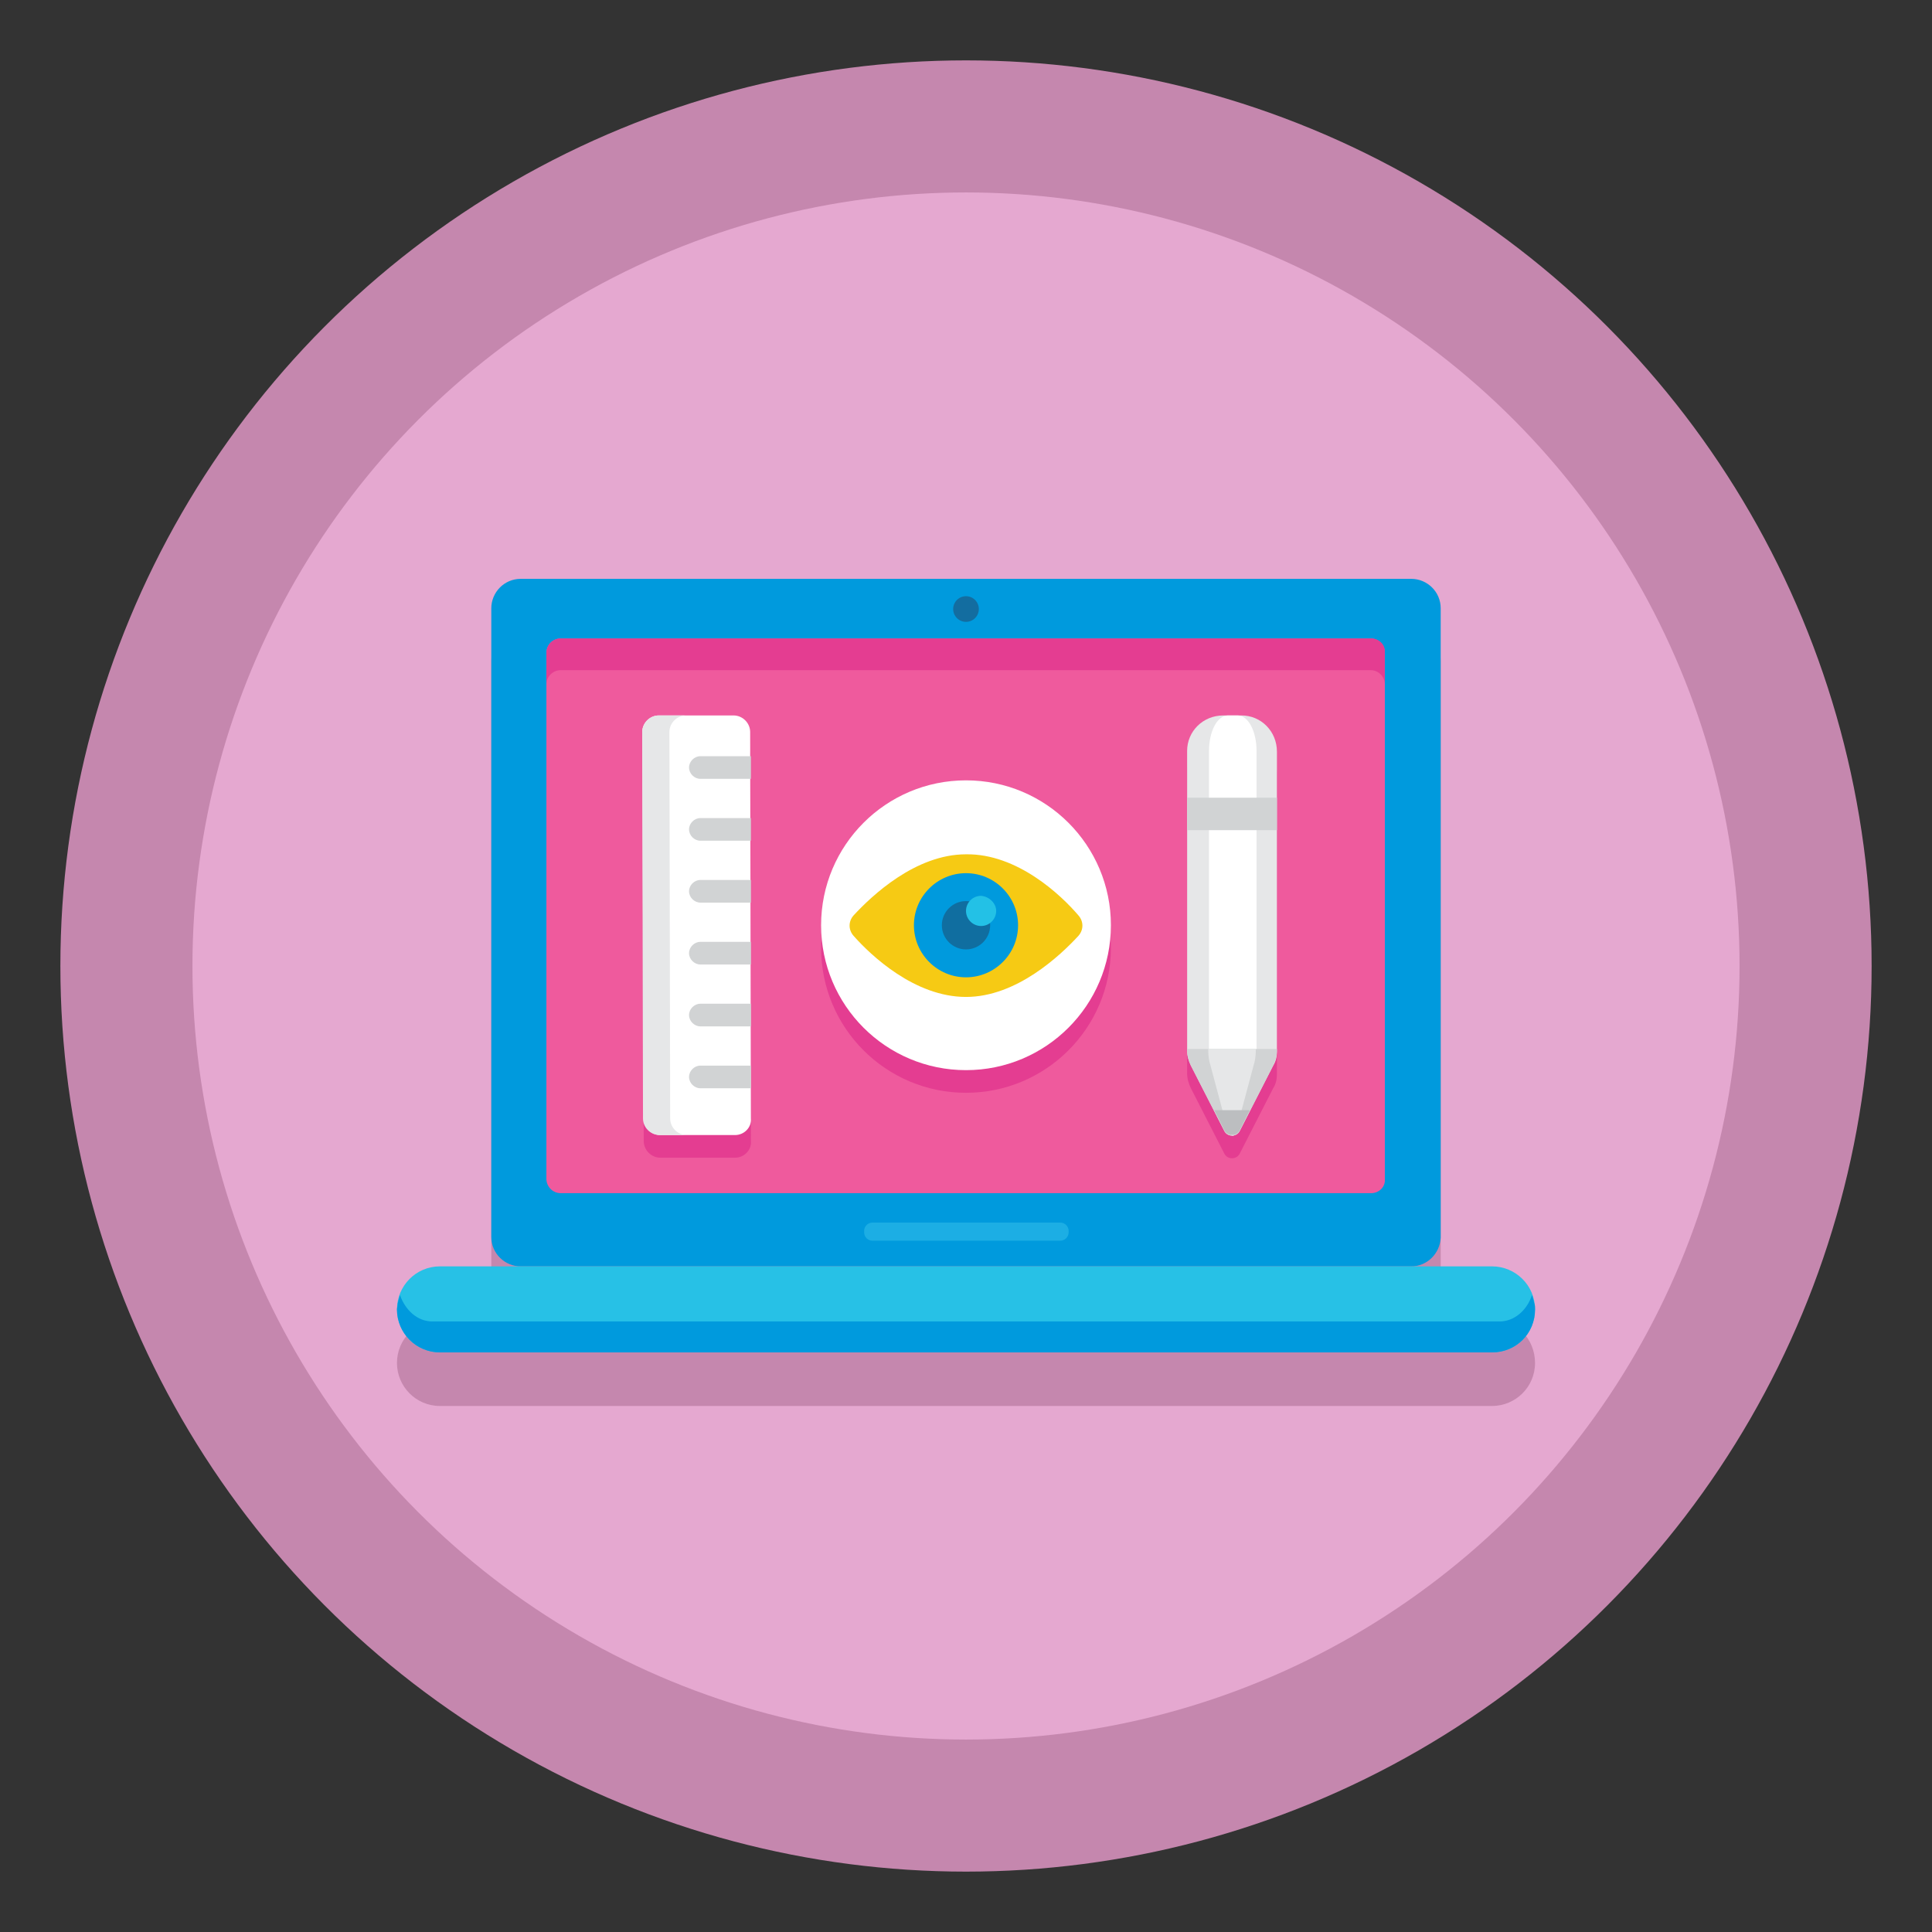
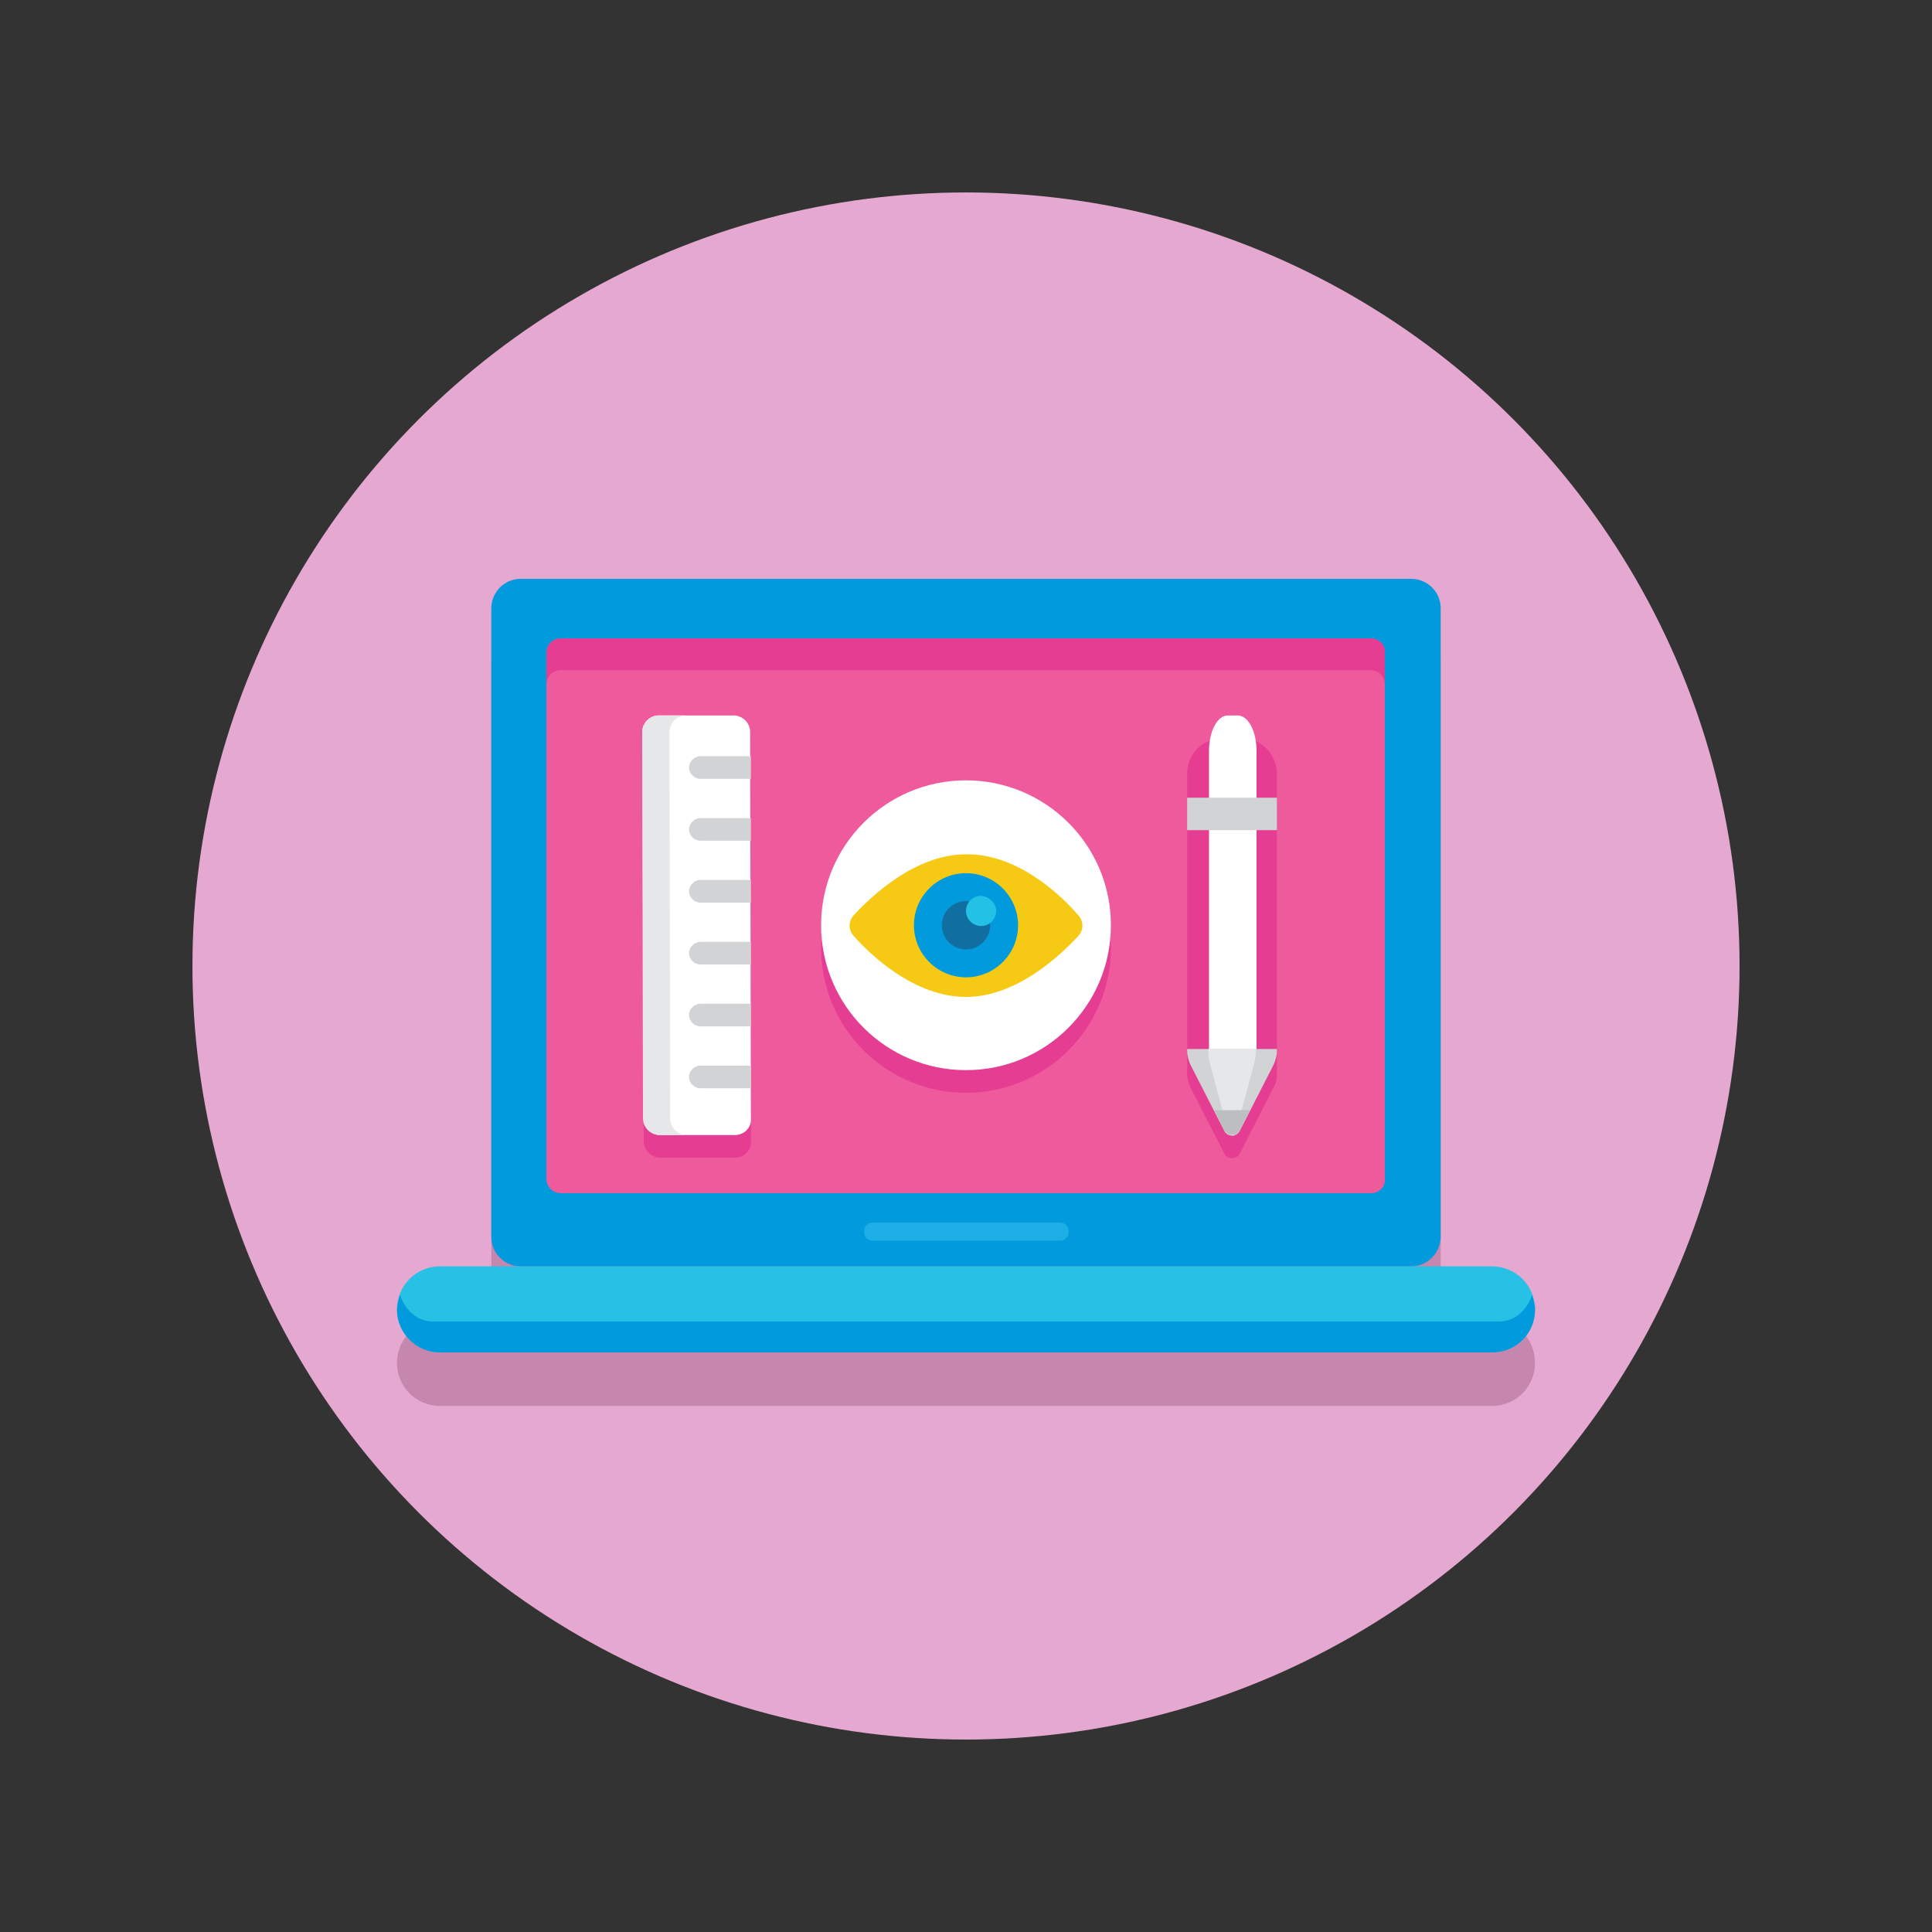
<svg xmlns="http://www.w3.org/2000/svg" version="1.1" id="Layer_1" x="0px" y="0px" viewBox="0 0 256 256" style="enable-background:new 0 0 256 256;" xml:space="preserve">
  <rect x="0" y="0" width="256" height="256" fill="#333333" stroke="none" />
  <style type="text/css">
	.st0{fill:#C587AE;}
	.st1{fill:#E5A8D0;}
	.st2{fill:#009ADD;}
	.st3{fill:#136DA0;}
	.st4{fill:#27C1E6;}
	.st5{fill:#1CAEE4;}
	.st6{fill:#EF5A9D;}
	.st7{fill:#E43D91;}
	.st8{fill:#E6E7E8;}
	.st9{fill:#FFFFFF;}
	.st10{fill:#D1D3D4;}
	.st11{fill:#BCBEC0;}
	.st12{fill:#F6CA14;}
	.st13{fill:#106EA0;}
	.st14{fill:#23C1E6;}
</style>
-   <circle class="st0" cx="128" cy="128" r="120" />
  <circle class="st1" cx="128" cy="128" r="102.5" />
  <path class="st0" d="M197.7,174.8H187c2.1,0,3.9-1.7,3.9-3.9V87.6c0-2.1-1.7-3.9-3.9-3.9H69c-2.1,0-3.9,1.7-3.9,3.9V171  c0,2.1,1.7,3.9,3.9,3.9H58.3c-3.1,0-5.7,2.5-5.7,5.7c0,3.1,2.5,5.7,5.7,5.7h139.4c3.1,0,5.7-2.5,5.7-5.7  C203.4,177.4,200.9,174.8,197.7,174.8z" />
  <g>
    <g>
      <g>
        <path class="st2" d="M187,167.8H69c-2.1,0-3.9-1.7-3.9-3.9V80.6c0-2.1,1.7-3.9,3.9-3.9h118c2.1,0,3.9,1.7,3.9,3.9V164     C190.8,166.1,189.1,167.8,187,167.8z" />
-         <circle class="st3" cx="128" cy="80.7" r="1.7" />
        <g>
          <path class="st4" d="M197.7,179.2H58.3c-3.1,0-5.7-2.5-5.7-5.7v0c0-3.1,2.5-5.7,5.7-5.7h139.4c3.1,0,5.7,2.5,5.7,5.7v0      C203.4,176.7,200.9,179.2,197.7,179.2z" />
          <path class="st2" d="M203.4,173.5c0-0.3,0-0.6-0.1-0.8c-0.1-0.4-0.2-0.8-0.3-1.1c-0.7,2.1-2.4,3.5-4.3,3.5H57.3      c-2,0-3.6-1.5-4.3-3.5c-0.1,0.4-0.2,0.7-0.3,1.1c0,0.3-0.1,0.6-0.1,0.8c0,3.1,2.5,5.7,5.7,5.7h139.4      C200.9,179.2,203.4,176.7,203.4,173.5z" />
          <path class="st5" d="M140.5,164.4h-24.9c-0.6,0-1.1-0.5-1.1-1.1v-0.2c0-0.6,0.5-1.1,1.1-1.1h24.9c0.6,0,1.1,0.5,1.1,1.1v0.2      C141.6,163.9,141.1,164.4,140.5,164.4z" />
        </g>
        <g>
          <path class="st6" d="M181.7,158.1H74.3c-1.1,0-1.9-0.9-1.9-1.9V86.5c0-1.1,0.9-1.9,1.9-1.9h107.3c1.1,0,1.9,0.9,1.9,1.9v69.7      C183.6,157.3,182.7,158.1,181.7,158.1z" />
        </g>
        <path class="st7" d="M181.7,84.6H74.3c-1.1,0-1.9,0.9-1.9,1.9v4.2c0-1.1,0.9-1.9,1.9-1.9h107.3c1.1,0,1.9,0.9,1.9,1.9v-4.2     C183.6,85.4,182.7,84.6,181.7,84.6z" />
      </g>
    </g>
    <g>
      <path class="st7" d="M168.7,144.2l-4.4,8.6c-0.4,0.9-1.7,0.9-2.1,0l-4.4-8.6c-0.3-0.6-0.5-1.3-0.5-2l0-39.7c0-2.6,2.1-4.7,4.8-4.7    l2.4,0c2.6,0,4.7,2.1,4.7,4.8l0,39.7C169.2,142.9,169.1,143.6,168.7,144.2z" />
    </g>
    <g>
      <path class="st7" d="M97.4,153.4l-9.9,0c-1.2,0-2.2-1-2.2-2.2L85.1,100c0-1.2,1-2.2,2.2-2.2l9.9,0c1.2,0,2.2,1,2.2,2.2l0.1,51.2    C99.6,152.4,98.6,153.4,97.4,153.4z" />
    </g>
    <circle class="st7" cx="128" cy="125.6" r="19.2" />
    <g>
      <g>
        <g>
-           <path class="st8" d="M168.7,141.2l-4.4,8.6c-0.4,0.9-1.7,0.9-2.1,0l-4.4-8.6c-0.3-0.6-0.5-1.3-0.5-2l0-39.7      c0-2.6,2.1-4.7,4.8-4.7l2.4,0c2.6,0,4.7,2.1,4.7,4.8l0,39.7C169.2,139.9,169.1,140.6,168.7,141.2z" />
-         </g>
+           </g>
        <g>
          <path class="st9" d="M166.2,141.2l-2.3,8.6c-0.2,0.9-0.9,0.9-1.1,0l-2.3-8.6c-0.2-0.6-0.3-1.3-0.3-2l0-39.7      c0-2.6,1.1-4.7,2.5-4.7l1.3,0c1.4,0,2.5,2.1,2.5,4.7l0,39.7C166.4,139.9,166.4,140.6,166.2,141.2z" />
        </g>
        <g>
          <rect x="157.3" y="105.7" class="st10" width="11.9" height="4.3" />
        </g>
        <g>
          <path class="st10" d="M157.3,139l0,0.2c0,0.7,0.2,1.4,0.5,2l4.4,8.6c0.4,0.9,1.7,0.9,2.1,0l4.4-8.6c0.3-0.6,0.5-1.3,0.5-2l0-0.2      L157.3,139z" />
        </g>
        <g>
          <path class="st8" d="M163.8,149.8l2.3-8.6c0.2-0.6,0.3-1.3,0.3-2l0-0.2l-6.3,0v0.2c0,0.7,0.1,1.4,0.3,2l2.3,8.6      C163,150.6,163.6,150.6,163.8,149.8z" />
        </g>
        <g>
          <path class="st11" d="M160.9,147.1l1.3,2.6c0.4,0.9,1.7,0.9,2.1,0l1.3-2.6L160.9,147.1z" />
        </g>
      </g>
      <g>
        <g>
          <path class="st9" d="M97.4,150.4l-9.9,0c-1.2,0-2.2-1-2.2-2.2L85.1,97c0-1.2,1-2.2,2.2-2.2l9.9,0c1.2,0,2.2,1,2.2,2.2l0.1,51.2      C99.6,149.4,98.6,150.4,97.4,150.4z" />
        </g>
        <g>
          <path class="st8" d="M88.8,148.2L88.7,97c0-1.2,1-2.2,2.2-2.2l-3.6,0c-1.2,0-2.2,1-2.2,2.2l0.1,51.2c0,1.2,1,2.2,2.2,2.2l3.6,0      C89.8,150.4,88.8,149.4,88.8,148.2z" />
        </g>
        <g>
          <g>
            <path class="st10" d="M99.5,103.2l-6.7,0c-0.8,0-1.5-0.7-1.5-1.5l0,0c0-0.8,0.7-1.5,1.5-1.5l6.7,0L99.5,103.2z" />
          </g>
          <g>
            <path class="st10" d="M99.5,111.4l-6.7,0c-0.8,0-1.5-0.7-1.5-1.5l0,0c0-0.8,0.7-1.5,1.5-1.5l6.7,0L99.5,111.4z" />
          </g>
          <g>
            <path class="st10" d="M99.5,119.6l-6.7,0c-0.8,0-1.5-0.7-1.5-1.5l0,0c0-0.8,0.7-1.5,1.5-1.5l6.7,0L99.5,119.6z" />
          </g>
          <g>
            <path class="st10" d="M99.5,127.8l-6.7,0c-0.8,0-1.5-0.7-1.5-1.5l0,0c0-0.8,0.7-1.5,1.5-1.5l6.7,0L99.5,127.8z" />
          </g>
          <g>
            <path class="st10" d="M99.5,136l-6.7,0c-0.8,0-1.5-0.7-1.5-1.5l0,0c0-0.8,0.7-1.5,1.5-1.5l6.7,0L99.5,136z" />
          </g>
          <g>
            <path class="st10" d="M99.5,144.2l-6.7,0c-0.8,0-1.5-0.7-1.5-1.5l0,0c0-0.8,0.7-1.5,1.5-1.5l6.7,0L99.5,144.2z" />
          </g>
        </g>
      </g>
    </g>
    <g>
      <circle class="st9" cx="128" cy="122.6" r="19.2" />
      <path class="st12" d="M142.9,121.3c0.7,0.8,0.7,1.9,0,2.7c-2.4,2.6-8.2,8.1-14.9,8.1c-6.8,0-12.6-5.5-14.9-8.1    c-0.7-0.8-0.7-1.9,0-2.7c2.4-2.6,8.2-8.1,14.9-8.1C134.8,113.1,140.6,118.6,142.9,121.3z" />
      <path class="st2" d="M134.9,122.6c0,3.8-3.1,6.9-6.9,6.9c-3.8,0-6.9-3.1-6.9-6.9c0-3.8,3.1-6.9,6.9-6.9    C131.8,115.7,134.9,118.8,134.9,122.6z" />
      <circle class="st13" cx="128" cy="122.6" r="3.2" />
      <path class="st14" d="M132,120.7c0,1.1-0.9,2-2,2c-1.1,0-2-0.9-2-2c0-1.1,0.9-2,2-2C131.1,118.8,132,119.7,132,120.7z" />
    </g>
  </g>
</svg>